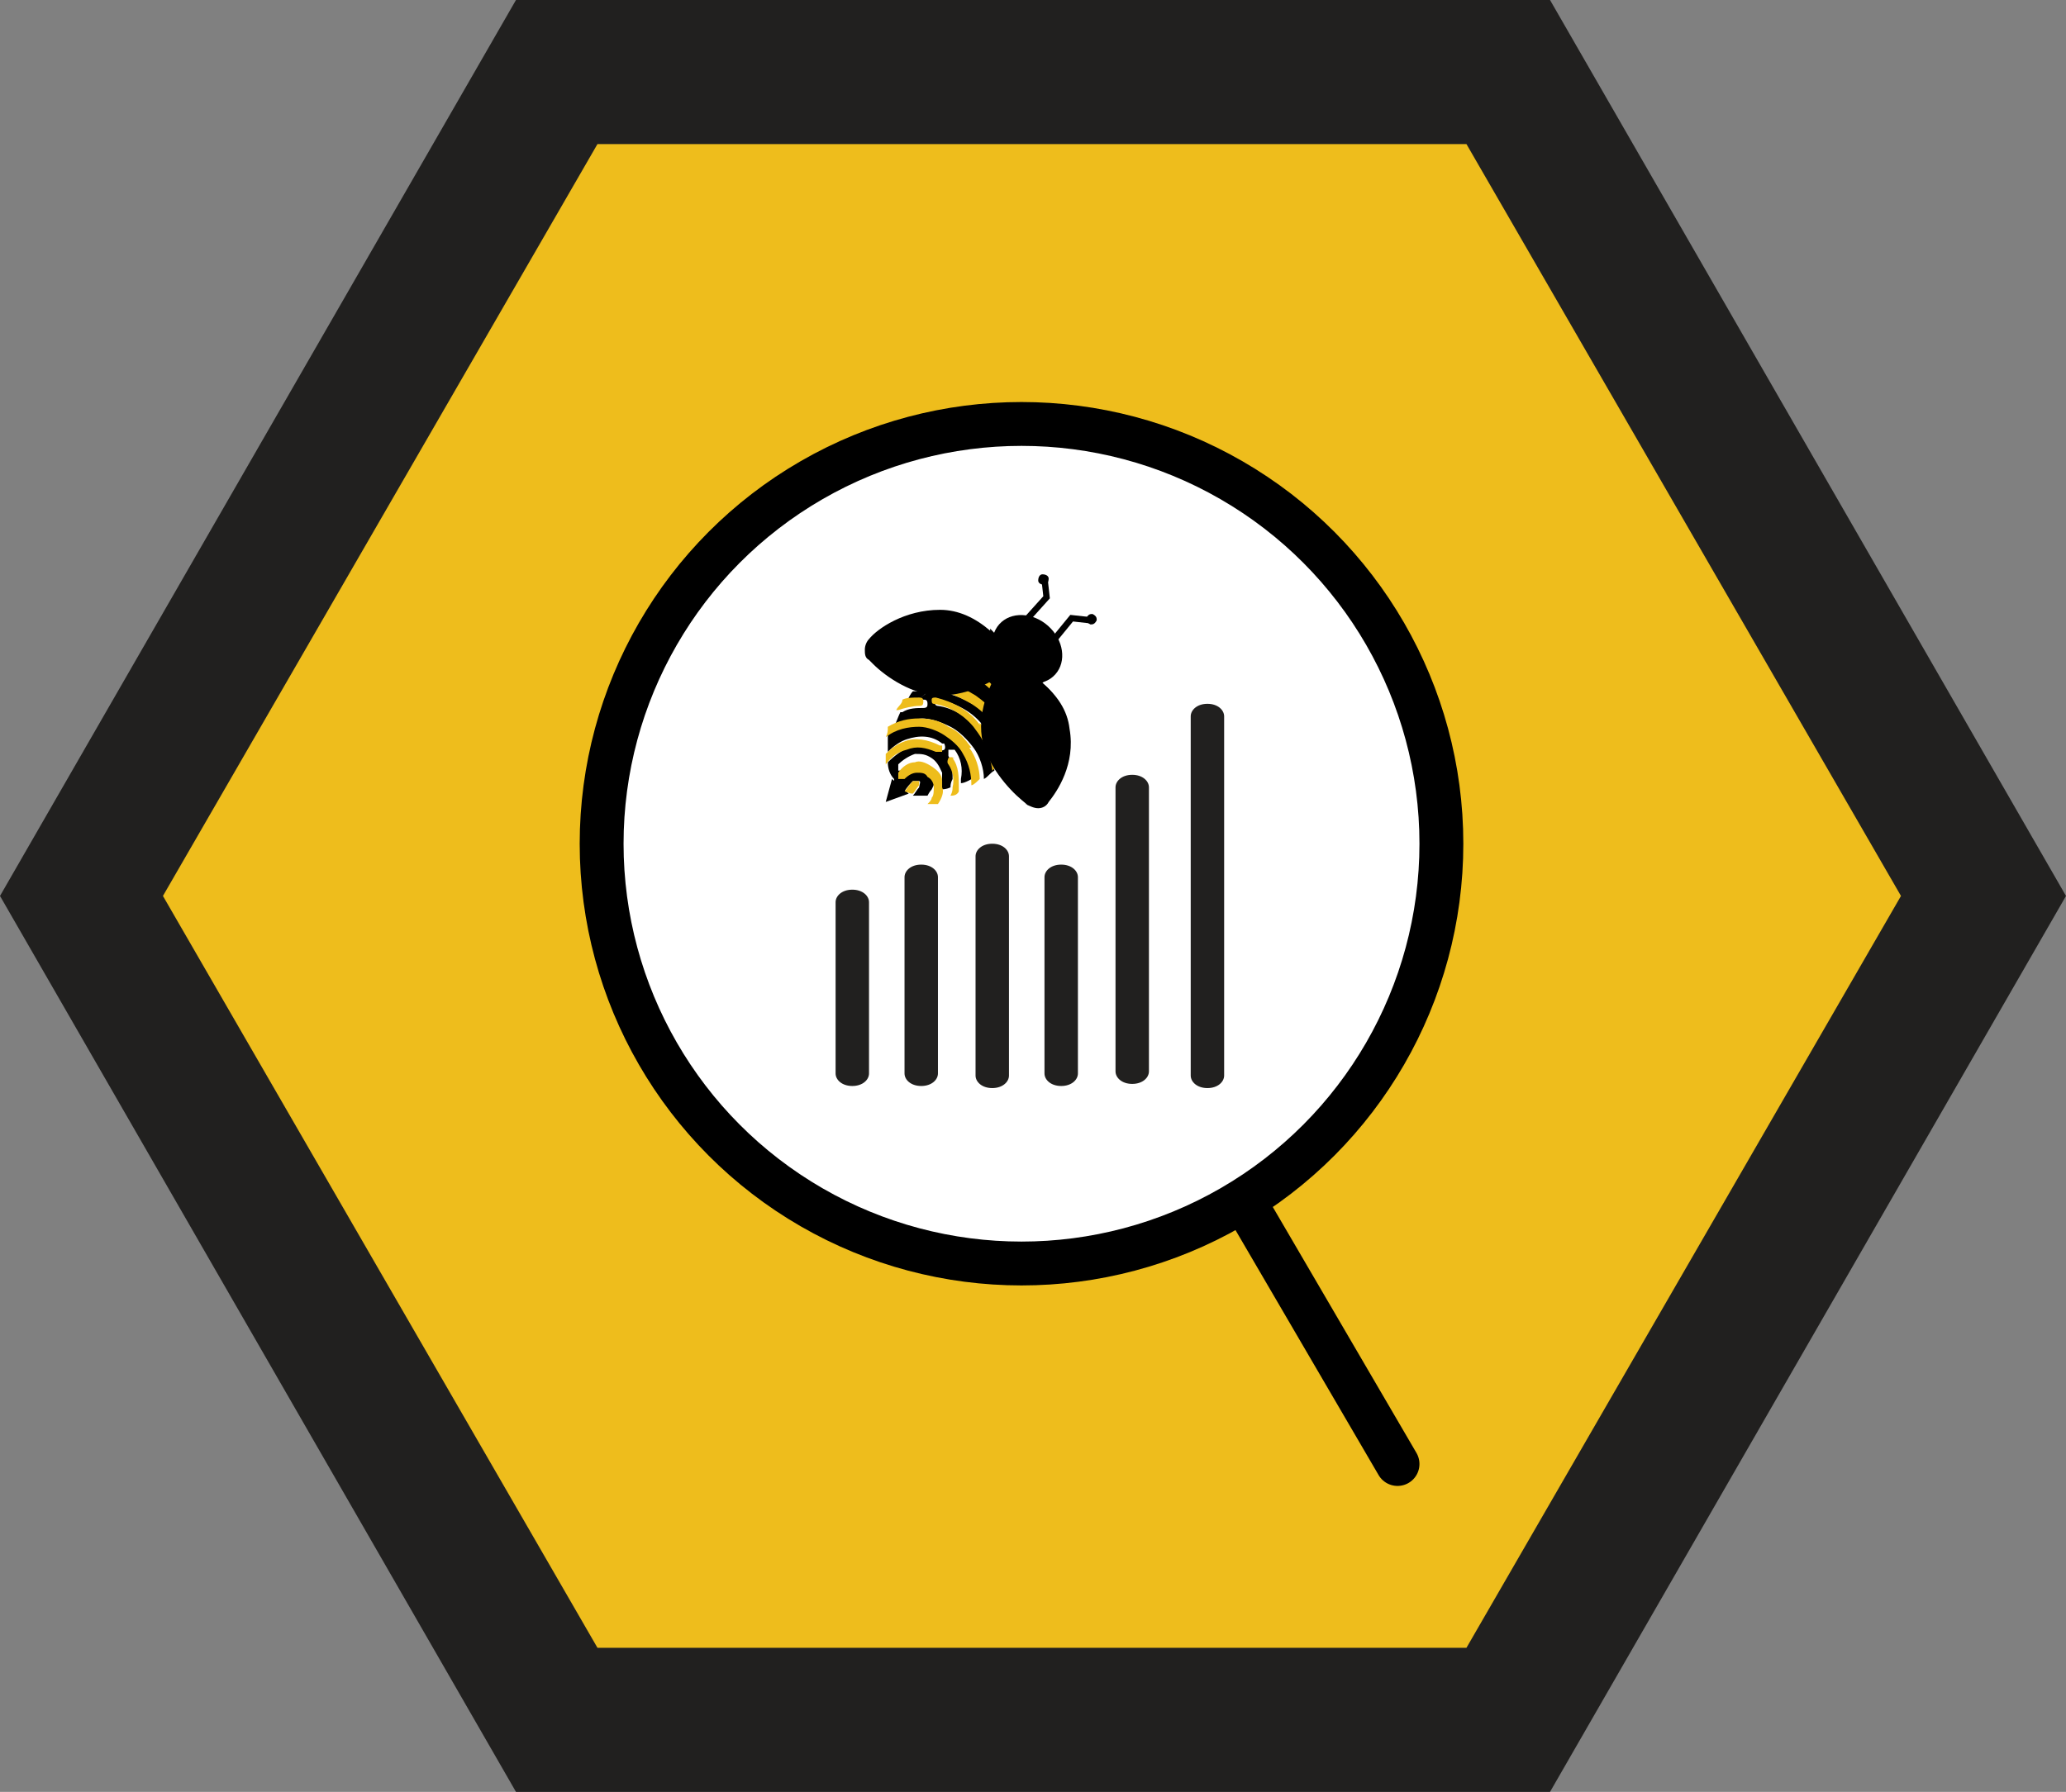
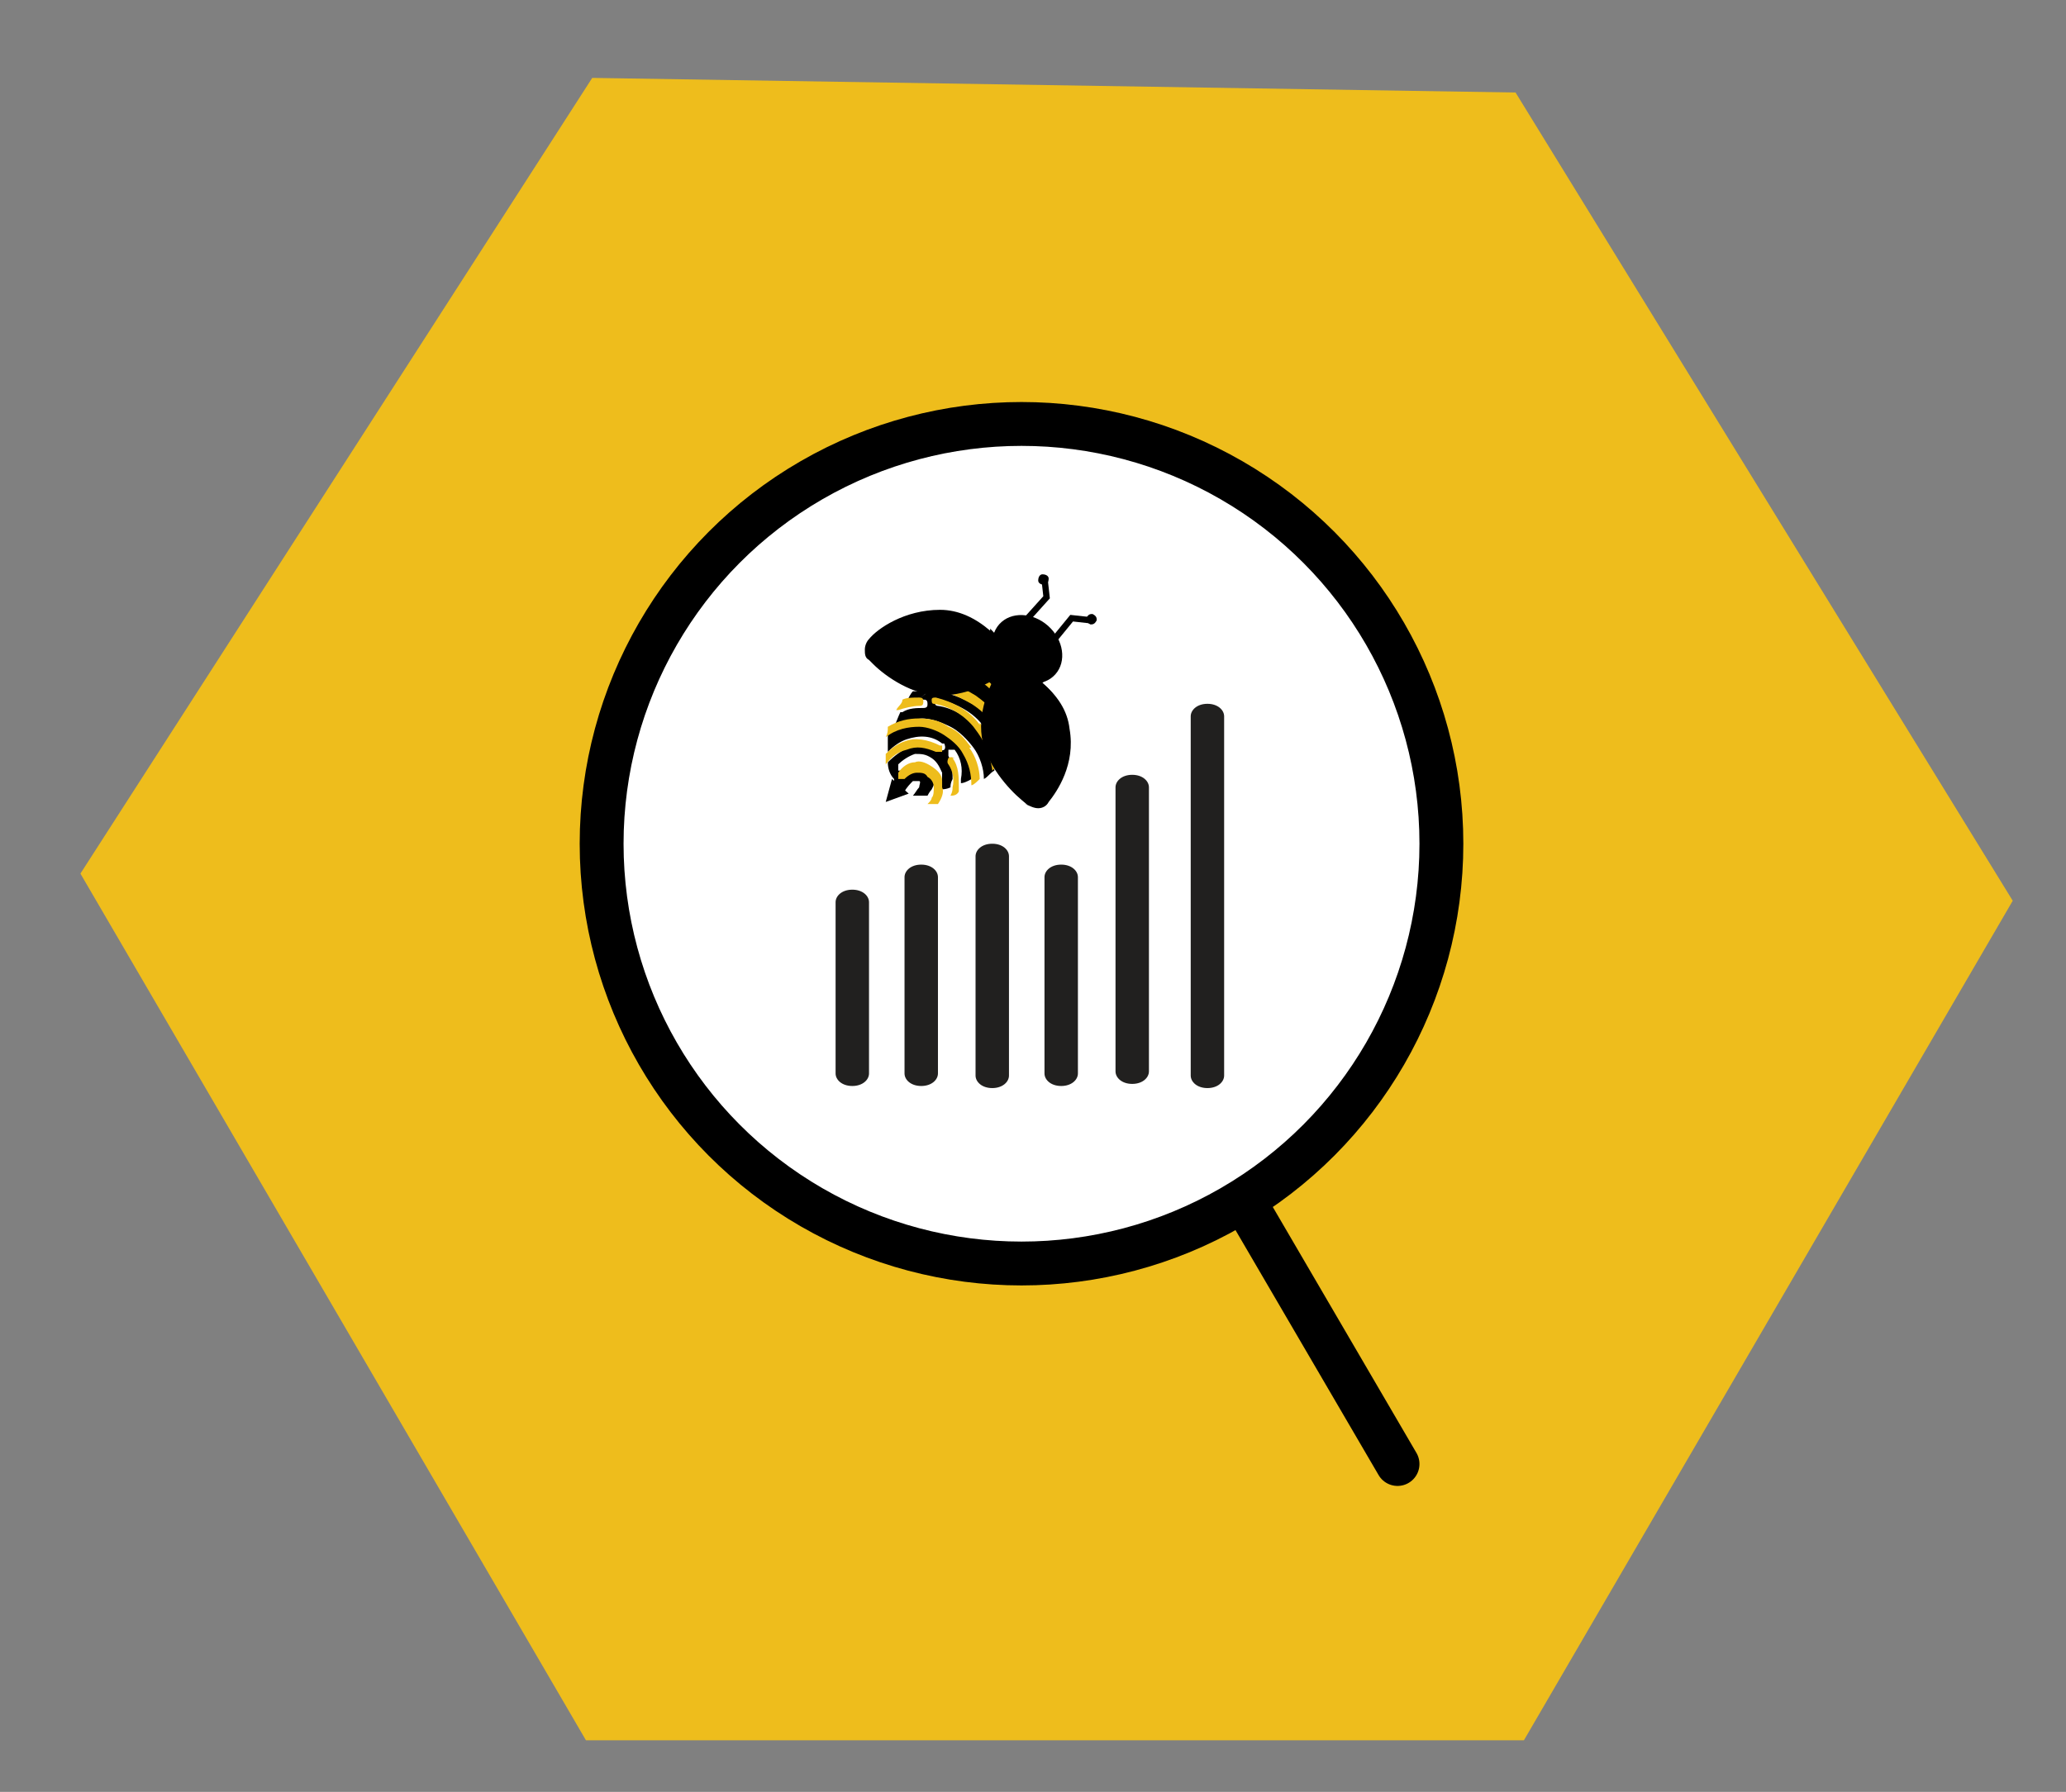
<svg xmlns="http://www.w3.org/2000/svg" id="Layer_2" viewBox="0 0 98.9 85.8">
  <rect x="0" y="0" width="98.9" height="85.8" fill="#808080" stroke="none" />
  <defs>
    <style>.cls-1{fill:#21201f;}.cls-2,.cls-3,.cls-4{fill:none;}.cls-5{fill:#eebd1c;}.cls-6{fill:#fff;}.cls-6,.cls-3{stroke-width:2.1px;}.cls-6,.cls-3,.cls-4{stroke:#000;}.cls-6,.cls-4{stroke-miterlimit:10;}.cls-3{stroke-linecap:round;stroke-linejoin:round;}.cls-4{stroke-width:.3px;}</style>
  </defs>
  <g id="Layer_1-2">
    <polygon class="cls-5" points="3.85 41.83 28.35 3.73 72.55 4.43 96.35 43.13 72.95 83.33 28.05 83.33 3.85 41.83" />
-     <path class="cls-1" d="M7.8,42.9L28.6,6.9h41.6l20.8,36-20.8,36H28.6L7.8,42.9ZM24.7,0L0,42.9l24.7,42.9h49.5l24.7-42.9L74.2,0H24.7Z" />
    <circle class="cls-6" cx="48.9" cy="40.4" r="20.1" />
    <path class="cls-1" d="M46.7,51.5v-10.5c0-.3.3-.6.8-.6s.8.3.8.6v10.5c0,.3-.3.6-.8.6s-.8-.3-.8-.6" />
    <path class="cls-1" d="M57,51.5v-17.2c0-.3.3-.6.8-.6s.8.3.8.6v17.2c0,.3-.3.6-.8.6s-.8-.3-.8-.6" />
    <path class="cls-1" d="M43.3,51.4v-9.4c0-.3.3-.6.8-.6s.8.3.8.6v9.4c0,.3-.3.6-.8.6s-.8-.3-.8-.6" />
    <path class="cls-1" d="M40,51.4v-8.2c0-.3.3-.6.8-.6s.8.3.8.6v8.2c0,.3-.3.6-.8.6s-.8-.3-.8-.6" />
    <path class="cls-1" d="M51.6,51.4v-9.4c0-.3-.3-.6-.8-.6s-.8.3-.8.6v9.4c0,.3.3.6.8.6s.8-.3.8-.6" />
    <path class="cls-1" d="M55,51.3v-13.6c0-.3-.3-.6-.8-.6s-.8.3-.8.6v13.6c0,.3.3.6.8.6s.8-.3.8-.6" />
    <rect x="46.44" y="31.45" width="2.3" height="2.8" transform="translate(-8.62 46.43) rotate(-48.2)" />
    <ellipse cx="49.18" cy="31.09" rx="1.5" ry="1.8" transform="translate(-6.78 47.03) rotate(-48.2)" />
    <polyline class="cls-4" points="49.2 29.6 50.1 28.6 50 27.7" />
    <path d="M50.2,27.7c0-.1-.1-.2-.3-.2-.1,0-.2.1-.2.3,0,.1.1.2.3.2.1,0,.2-.1.2-.3Z" />
    <polyline class="cls-4" points="50.4 30.7 51.3 29.6 52.2 29.7" />
    <path d="M52.2,29.9c.1,0,.2,0,.3-.2,0-.1,0-.2-.2-.3-.1,0-.2,0-.3.2,0,.1,0,.2.2.3Z" />
    <polygon points="42.7 37.3 42.4 38.4 43.5 38 42.7 37.3" />
    <path class="cls-2" d="M47.2,33.4c.2.2.3.4.4.6,0-.2-.2-.4-.4-.6Z" />
    <path d="M48.3,35.3c0-.5,0-1-.2-1.5h-.2c-.4-.6-.9-.9-1.4-1.2-.4-.2-.9-.3-1.4-.4-.4,0-.7.2-1.1.4,1,0,1.9.3,2.7.8.7.5,1.3,1.1,1.6,1.9h0ZM47.2,33.4c.2.2.3.4.4.6,0-.2-.2-.4-.4-.6l-.2-.2.2.2Z" />
    <path d="M44.1,34.4c.5,0,1,.2,1.4.4.4.2.8.6,1.1,1,.3.4.5,1,.5,1.5.2-.1.3-.3.5-.4,0-.2,0-.4-.1-.6l-.1.1.1-.1c-.2-.5-.4-1-.7-1.4-.5-.6-1.2-1-1.9-1.1-.1,0-.2-.1-.1-.2,0-.1.1-.2.2-.1.8.2,1.6.6,2.1,1.3.3.3.5.7.7,1.2v-.2.2c0,.2.1.4.2.6.1-.2.2-.4.3-.6h0c-.2-.9-.8-1.7-1.6-2.2-.6-.4-1.4-.7-2.2-.7-.2.1-.4.3-.5.4.2-.2.3-.3.5-.4h-.8c-.1.1-.2.3-.3.5.3,0,.6-.1.8-.1.1,0,.2,0,.2.2,0,.1,0,.2-.2.2-.3,0-.7,0-1,.2h-.1c-.1.2-.2.5-.3.7.5-.3,1-.4,1.5-.4h-.2Z" />
    <path d="M46.2,36c-.2-.4-.6-.7-.9-.9-.4-.2-.8-.4-1.2-.4-.5,0-1.1.1-1.6.5v.8c.3-.3.6-.5.9-.6.6-.2,1.2-.2,1.7.2h.1s.1.2,0,.3c0,0-.2.1-.3,0h0c-.5-.3-1-.3-1.4-.1-.3.1-.7.4-1,.7,0,.3.1.6.3.8h0v.2l.2.2c.1,0,.2.2.3.2.1-.2.3-.4.4-.5h.3c.1,0,0,.2,0,.3-.1.1-.2.3-.3.4h.7s.1-.2.2-.3c.1-.2.2-.4.1-.5,0-.2-.1-.4-.3-.5-.2-.1-.4-.2-.5-.2-.2,0-.4.2-.6.3h-.3v-.3c.2-.2.5-.4.8-.5.3,0,.5,0,.8.2s.4.5.5.7c0,.3,0,.6-.2.8h0c.2,0,.4,0,.6-.1,0-.1,0-.2.1-.4,0-.4,0-.8-.2-1.1v-.3h.3c.3.4.4.9.3,1.4v.2c.2,0,.5-.2.7-.3,0-.6-.1-1.1-.4-1.5h0l-.1.3Z" />
-     <path class="cls-5" d="M44,37.4h-.3c-.2.2-.3.4-.4.5.1,0,.2.1.4.1.1-.1.2-.3.3-.4v-.3.1Z" />
    <path class="cls-5" d="M45.1,37.4c0-.3-.2-.5-.5-.7s-.6-.3-.8-.2c-.3,0-.6.2-.8.5v.3h.3c.2-.2.4-.3.6-.3s.4,0,.5.2c.2.1.3.3.3.5s0,.4-.1.5c0,.1-.1.2-.2.3h.5c.2-.3.3-.6.2-.8h0v-.3Z" />
    <path d="M42.8,37.4h0s0,.1.1.2v-.2h-.1Z" />
    <path class="cls-5" d="M45.7,36.3s-.2-.1-.3,0c0,0-.1.2,0,.3.2.3.3.7.2,1.1,0,.1,0,.2-.1.4.1,0,.3,0,.4-.2v-.2c0-.5,0-1-.3-1.4h.1Z" />
    <path class="cls-5" d="M44.8,36h.3v-.3h-.1c-.6-.3-1.2-.4-1.7-.2-.3.1-.6.3-.9.6v.5c.3-.4.6-.6,1-.7.5-.2.9-.1,1.4.1h0Z" />
    <path class="cls-5" d="M46.5,35.8c-.3-.4-.6-.8-1.1-1-.4-.3-.9-.4-1.4-.4s-1,.1-1.5.4c0,.2,0,.3-.1.5.5-.4,1.1-.5,1.6-.5.4,0,.9.2,1.2.4s.7.5.9.9c.3.5.4,1,.4,1.5.1,0,.3-.2.4-.3,0-.5-.2-1.1-.5-1.5h.1Z" />
    <path class="cls-5" d="M44,33.8c.1,0,.2,0,.2-.2,0-.1,0-.2-.2-.2-.3,0-.6,0-.8.1,0,.2-.2.3-.3.5h.1c.3-.1.7-.2,1-.2h0Z" />
    <path class="cls-5" d="M47.4,36.3c0,.2.1.4.1.6l.1-.1s.1-.2.2-.2c0-.2-.1-.4-.2-.6,0,.1-.2.3-.3.4l.1-.1Z" />
    <path class="cls-5" d="M46.9,34.7c-.5-.7-1.3-1.1-2.1-1.3-.1,0-.2,0-.2.1s0,.2.1.2c.7.1,1.4.5,1.9,1.1.3.4.6.8.7,1.4,0-.1.2-.3.3-.4-.2-.4-.4-.8-.7-1.2h0v.1Z" />
    <path class="cls-5" d="M48.1,36.1c0,.1.1.2.2.2s.2-.1.2-.2v-.1c0-.2,0-.4-.2-.6,0,.2,0,.5-.2.7h0Z" />
    <path class="cls-5" d="M44.3,33s.1,0,.2-.1c0,0-.1,0-.2.1.8,0,1.5.3,2.2.7.8.5,1.4,1.3,1.6,2.2h0c0-.2.2-.5.2-.7-.3-.8-.9-1.4-1.6-1.9-.8-.5-1.7-.8-2.7-.8-.2.1-.3.2-.5.4h.8v.1Z" />
    <path class="cls-5" d="M47.4,32.8c.3.3.5.6.7,1h0v-.3c-.5-.6-1-1-1.5-1.3s-1.1-.4-1.8-.5c-.1,0-.2,0-.2.2,0,.1,0,.2.2.2h.3c.8-.1,1.6,0,2.3.7h0Z" />
    <path class="cls-5" d="M47.9,33.7h.2c-.2-.4-.4-.7-.7-1-.7-.6-1.5-.8-2.3-.7.5,0,1,.2,1.4.4.5.2,1,.6,1.4,1.2h0v.1Z" />
    <path d="M42,31.7l-.2-.2c-.1,0-.2-.2-.2-.4,0-.1,0-.3.2-.4.4-.4,1.6-1.4,3.2-1.3.8,0,1.5.3,2.2.9s.7.8.9,1c.1.2,0,.5-.1.7-.4.3-1.6,1.1-2.9,1.1s-2.5-.9-3-1.5h0l-.1.1Z" />
    <path d="M47.1,30.6c.4.4.7.7.8,1v.4c-.4.3-1.5,1.1-2.8,1-1.2,0-2.3-.9-2.9-1.4s-.1-.1-.2-.2-.1-.3,0-.4c.4-.4,1.5-1.3,3-1.2.9,0,1.6.4,2.1.9M47.4,30.2l-.3.4.3-.4c-.7-.6-1.5-1-2.4-1-1.7,0-3,.9-3.4,1.4-.1.1-.2.3-.2.5s0,.4.2.5l.2.2c.6.6,1.9,1.5,3.2,1.5,1.5,0,2.7-.8,3.1-1.1.3-.2.4-.7.2-1-.2-.3-.5-.7-.9-1.1h0v.1Z" />
    <path d="M49.2,38.1c-.6-.5-1.6-1.6-1.8-2.9-.2-1.4.4-2.6.7-3,.1-.2.4-.3.7-.2.3.1.7.4,1.1.7.7.6,1.1,1.3,1.2,2.1.2,1.6-.6,2.9-.9,3.3,0,.1-.2.2-.4.2s-.3,0-.4-.1l-.2-.2h0v.1Z" />
    <path d="M49.7,32.9c.5.4,1,1.1,1.1,2,.2,1.5-.5,2.7-.9,3.2,0,.1-.3.1-.4,0l-.2-.2c-.6-.5-1.6-1.5-1.7-2.7-.2-1.3.4-2.4.7-2.9,0-.1.2-.2.3,0,.2.1.7.3,1.1.7M50,32.6c-.4-.4-.9-.6-1.2-.8-.3-.2-.8,0-1,.3-.3.5-1,1.8-.8,3.2.2,1.3,1.3,2.5,1.9,3s.1.1.2.2c.2.1.4.2.6.2s.4-.1.5-.3c.4-.5,1.3-1.8,1-3.5-.1-.9-.6-1.6-1.3-2.2h0l.1-.1Z" />
    <line class="cls-3" x1="59.6" y1="57.6" x2="66.9" y2="70.1" />
  </g>
</svg>